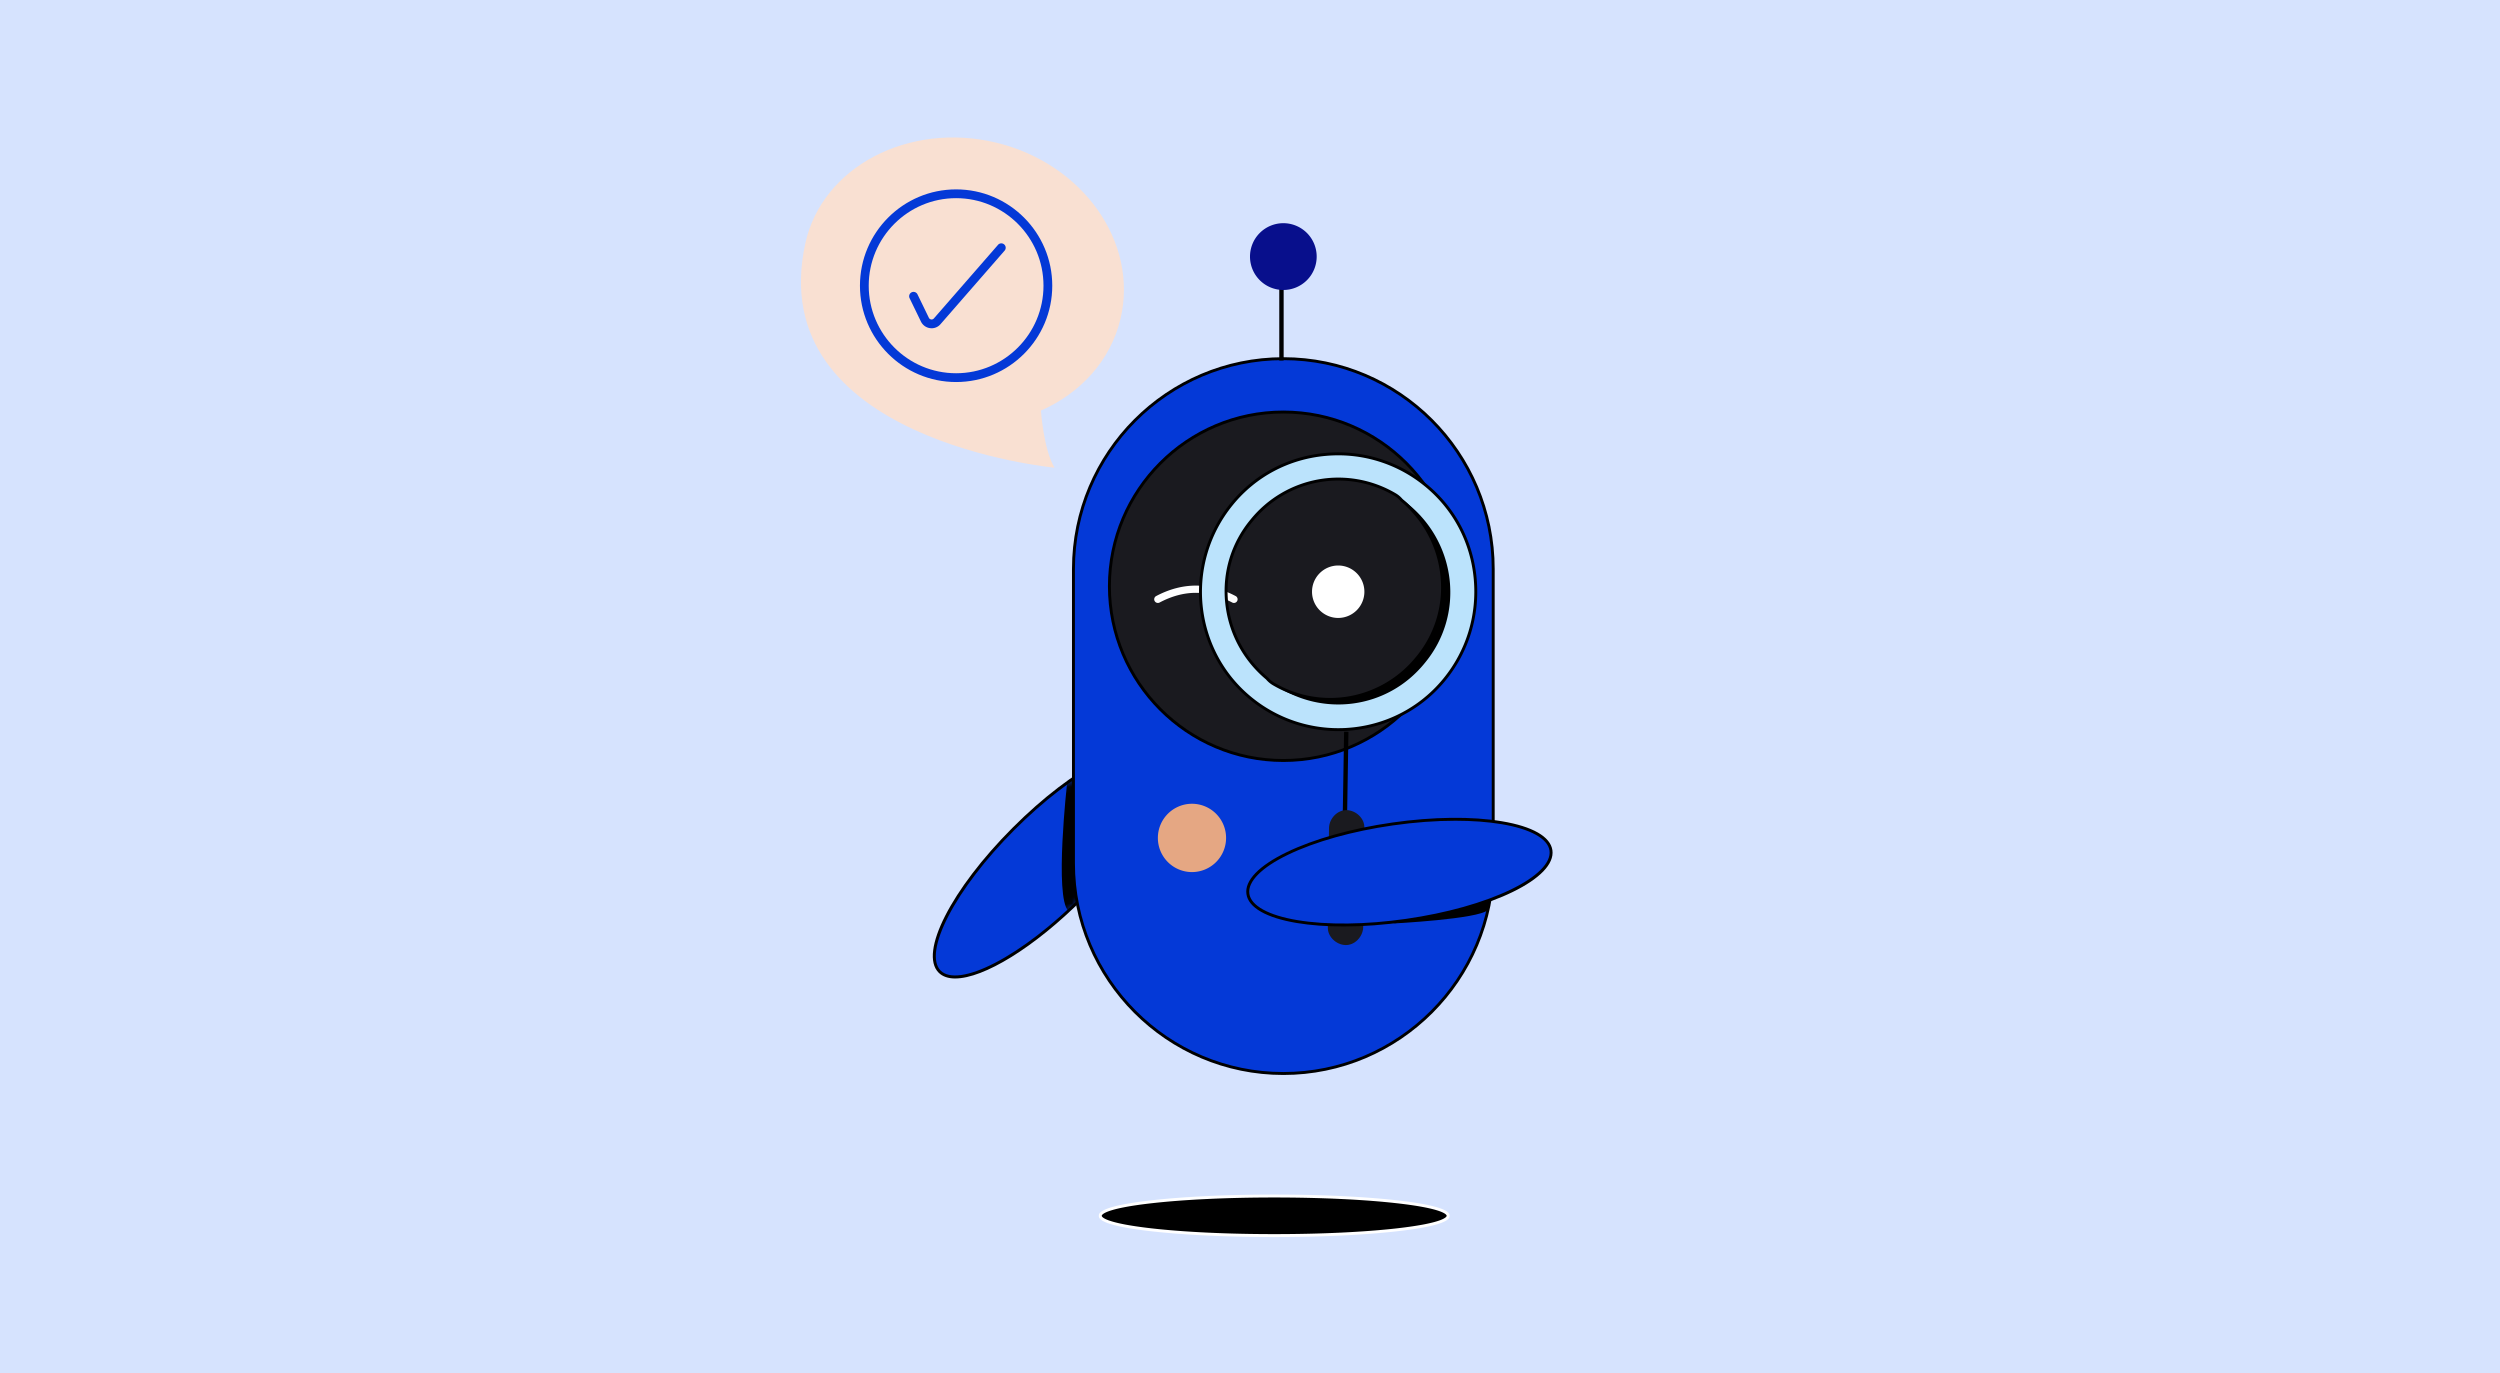
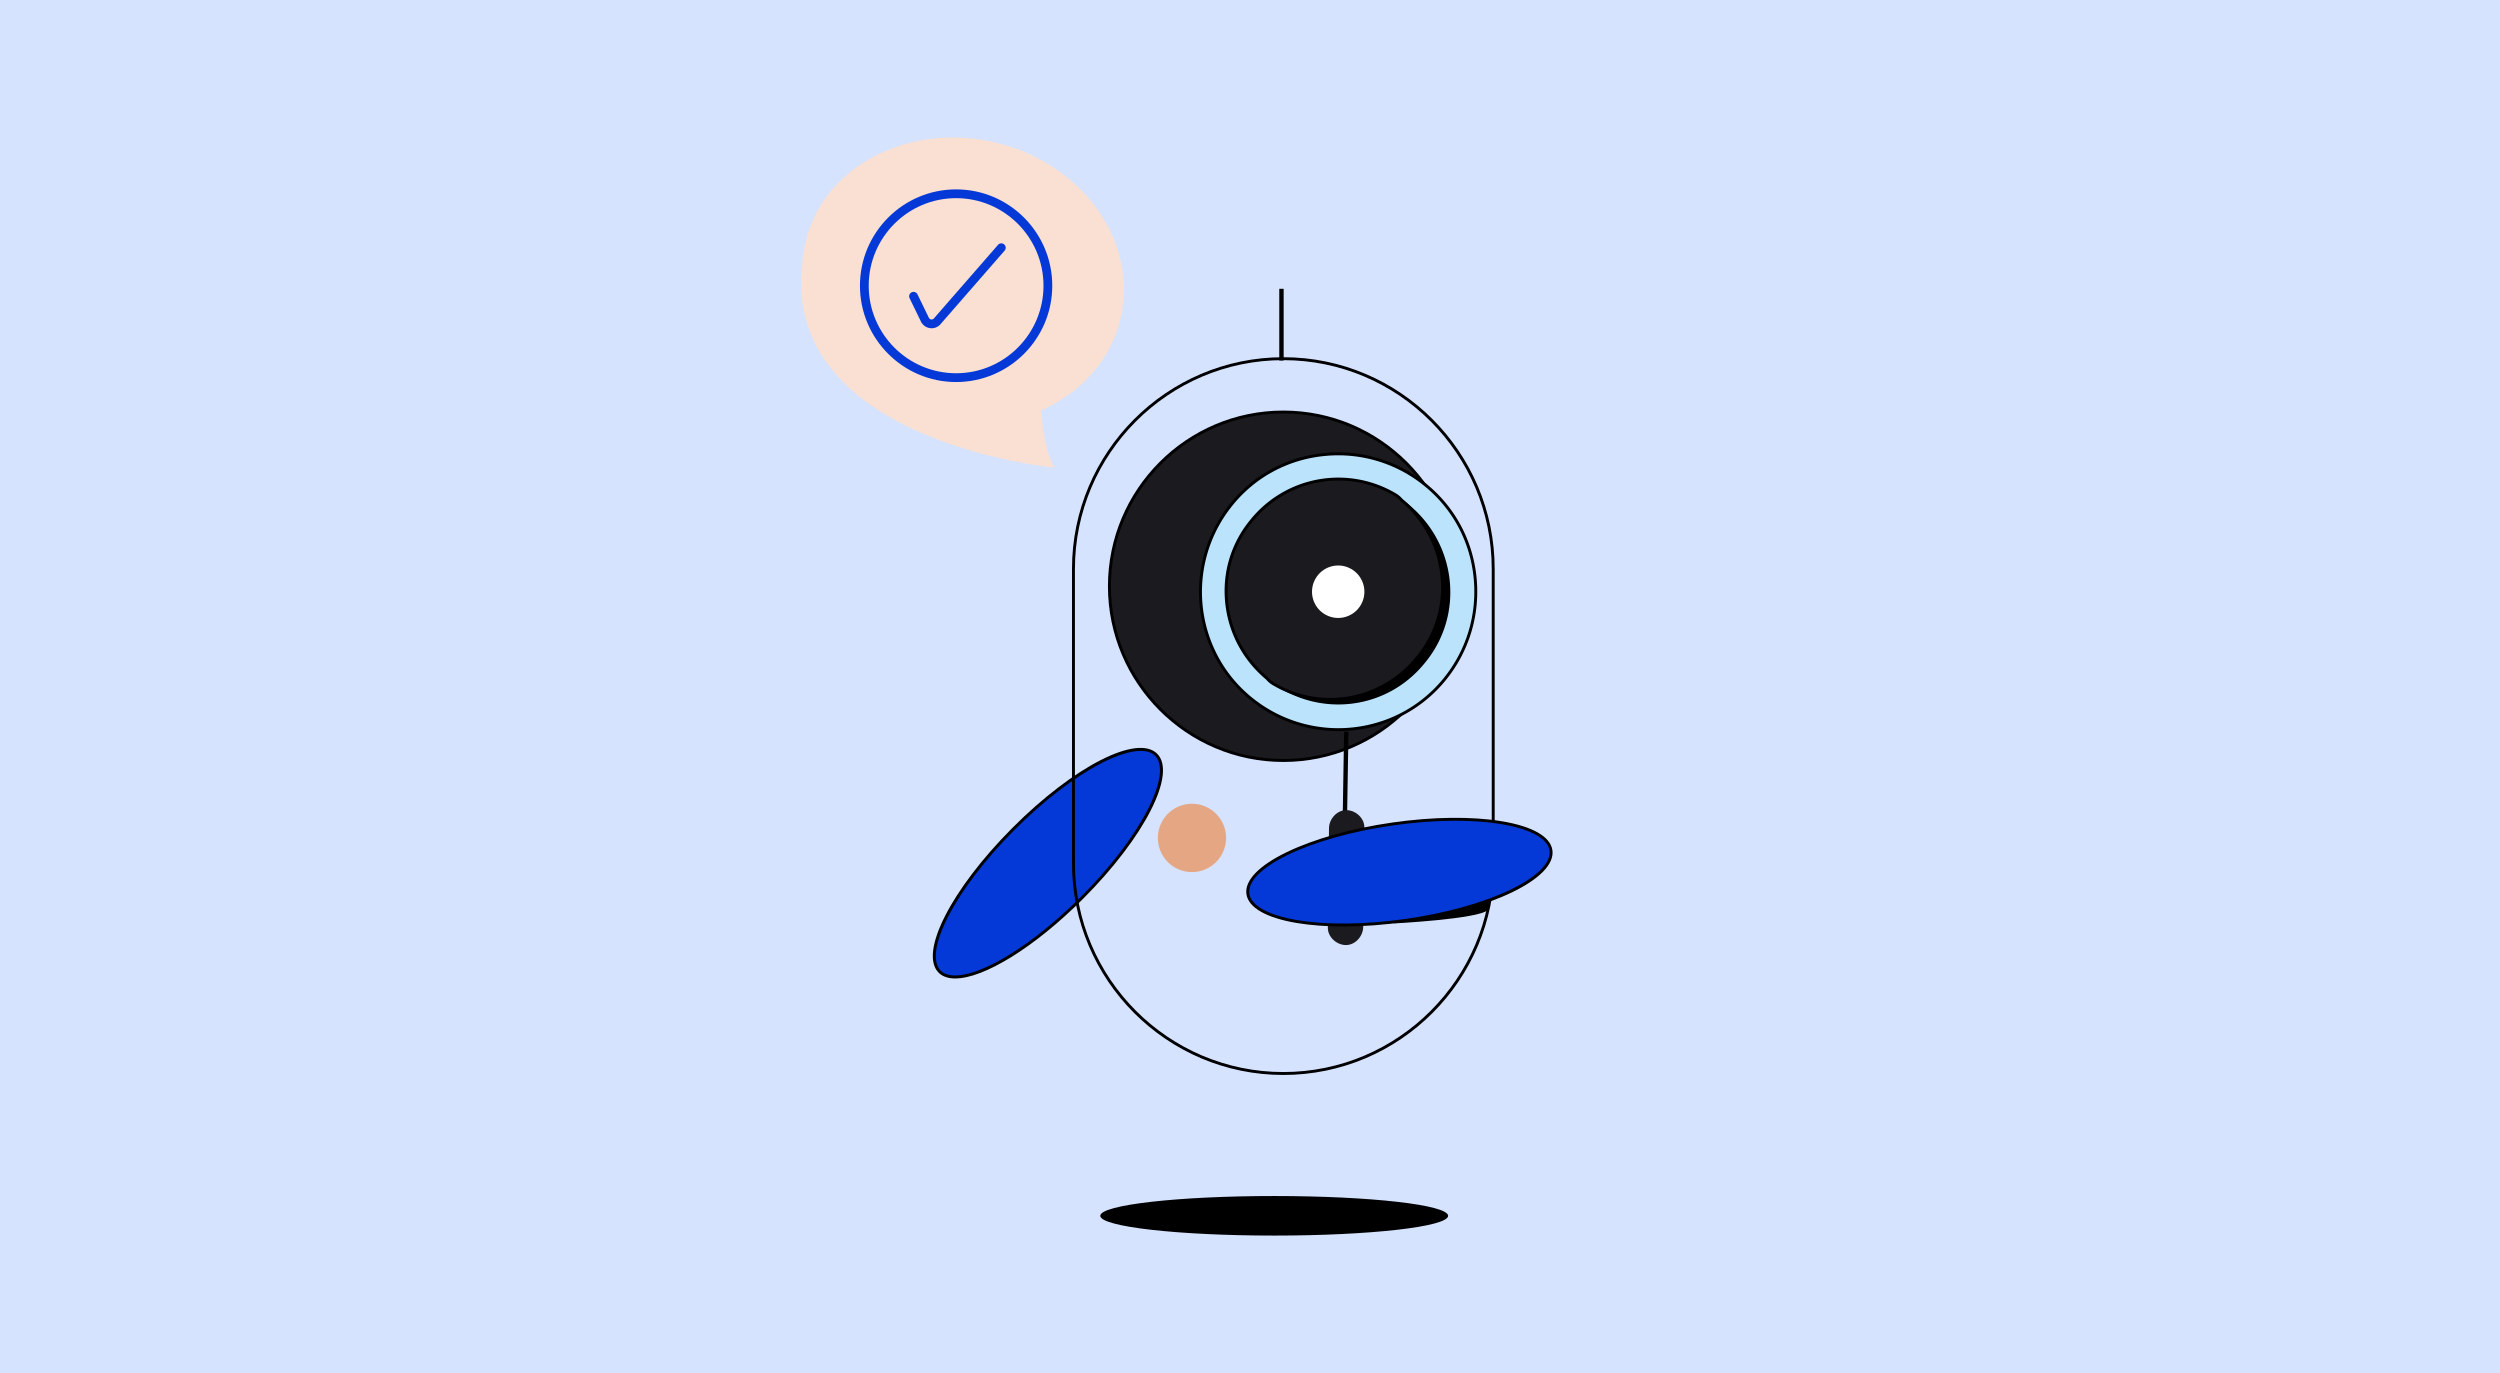
<svg xmlns="http://www.w3.org/2000/svg" fill="none" viewBox="0 0 386 212" width="386" height="212">
  <path fill="#D6E3FE" d="M0 0h386v212H0z" />
  <path fill="#0439D7" d="M167.096 138.59c9.231-9.247 14.34-19.121 11.411-22.055-2.928-2.933-12.785 2.184-22.016 11.431-9.23 9.247-14.339 19.121-11.411 22.055 2.929 2.934 12.786-2.184 22.016-11.431Z" />
  <mask id="a" width="36" height="36" x="144" y="115" maskUnits="userSpaceOnUse" style="mask-type:luminance">
-     <path fill="#fff" d="M167.096 138.59c9.231-9.247 14.34-19.121 11.411-22.055-2.928-2.933-12.785 2.184-22.016 11.431-9.23 9.247-14.339 19.121-11.411 22.055 2.929 2.934 12.786-2.184 22.016-11.431Z" />
-   </mask>
+     </mask>
  <g mask="url(#a)">
-     <path fill="#000" d="M164.764 120.866s-1.99 17.678.194 19.781l2.138-2.055-.337-19.306-1.995 1.582" />
-   </g>
+     </g>
  <path fill="#000" d="M147.489 151.079c-1.085 0-1.959-.289-2.566-.899-3.062-3.068 1.95-12.897 11.41-22.374 9.462-9.479 19.272-14.5 22.335-11.432 3.062 3.068-1.95 12.897-11.412 22.374-7.583 7.595-15.391 12.329-19.769 12.329l.002.002Zm28.635-35.139c-1.566 0-3.678.656-6.156 1.942-4.139 2.148-8.866 5.785-13.317 10.243-4.45 4.458-8.079 9.194-10.225 13.338-2.076 4.012-2.507 7.071-1.187 8.396 1.323 1.324 4.376.89 8.382-1.189 4.138-2.148 8.866-5.785 13.314-10.243 4.448-4.456 8.079-9.194 10.225-13.338 2.076-4.013 2.507-7.071 1.187-8.396-.503-.504-1.259-.755-2.225-.755l.002.002Z" />
-   <path fill="#0439D7" d="M230.551 87.843c0-17.93-14.508-32.463-32.405-32.463-17.897 0-32.405 14.534-32.405 32.462v45.444c0 17.929 14.508 32.463 32.405 32.463 17.897 0 32.405-14.534 32.405-32.463V87.842Z" />
  <path fill="#000" d="M198.147 165.975c-17.992 0-32.631-14.665-32.631-32.689V87.842c0-18.024 14.639-32.688 32.631-32.688 17.993 0 32.63 14.664 32.63 32.688v45.444c0 18.024-14.639 32.689-32.63 32.689Zm0-110.37c-17.744 0-32.18 14.462-32.18 32.238v45.443c0 17.775 14.436 32.237 32.18 32.237 17.745 0 32.178-14.462 32.178-32.237V87.842c0-17.775-14.436-32.236-32.178-32.236Z" />
  <path fill="#1A1A1F" d="M198.148 117.421c14.831 0 26.854-12.045 26.854-26.902 0-14.857-12.023-26.901-26.854-26.901-14.832 0-26.855 12.044-26.855 26.901s12.023 26.902 26.855 26.902Z" />
  <path fill="#000" d="M198.148 117.647c-14.933 0-27.081-12.169-27.081-27.128s12.148-27.128 27.081-27.128c14.932 0 27.08 12.17 27.08 27.128 0 14.959-12.148 27.128-27.08 27.128Zm0-53.803c-14.685 0-26.629 11.965-26.629 26.675s11.944 26.676 26.629 26.676c14.684 0 26.628-11.966 26.628-26.676 0-14.71-11.944-26.675-26.628-26.675ZM198.197 44.594h-.677V55.67h.677V44.594Z" />
-   <path fill="#080F8C" d="M198.147 44.773a5.152 5.152 0 0 0 5.148-5.157 5.152 5.152 0 0 0-5.148-5.156A5.152 5.152 0 0 0 193 39.616a5.152 5.152 0 0 0 5.147 5.157Z" />
  <path fill="#F9E0D2" d="M124.347 37.55c2.616-11.857 16.023-18.763 29.448-15.528 13.425 3.235 22.029 15.422 19.202 27.236-1.548 6.456-6.195 11.455-12.279 14.136 0 0 .42 6.063 2.101 8.816 0-.013-45.192-4.175-38.472-34.66Z" />
  <path fill="#E5A783" d="M184.041 134.649a5.27 5.27 0 0 0 5.265-5.274 5.27 5.27 0 0 0-5.265-5.274 5.27 5.27 0 0 0-5.265 5.274 5.27 5.27 0 0 0 5.265 5.274Z" />
  <path fill="#fff" d="M206.619 95.411a4.046 4.046 0 0 0 4.042-4.049 4.046 4.046 0 0 0-4.042-4.048 4.046 4.046 0 0 0-4.042 4.048 4.046 4.046 0 0 0 4.042 4.05Z" />
  <path fill="#000" d="M196.737 190.774c14.831 0 26.854-1.367 26.854-3.054 0-1.687-12.023-3.054-26.854-3.054s-26.855 1.367-26.855 3.054c0 1.687 12.024 3.054 26.855 3.054Z" />
-   <path fill="#fff" d="M196.737 191c-7.181 0-13.935-.319-19.015-.895-8.065-.918-8.065-2.021-8.065-2.385 0-.364 0-1.467 8.065-2.385 5.08-.579 11.834-.895 19.015-.895 7.181 0 13.935.318 19.015.895 8.065.918 8.065 2.021 8.065 2.385 0 .364 0 1.467-8.065 2.385-5.08.578-11.834.895-19.015.895Zm0-6.108c-7.165 0-13.899.316-18.963.893-7.449.847-7.666 1.826-7.666 1.935 0 .108.214 1.087 7.666 1.935 5.064.576 11.798.893 18.963.893 7.165 0 13.899-.317 18.963-.893 7.449-.848 7.666-1.827 7.666-1.935 0-.109-.215-1.088-7.666-1.935-5.064-.577-11.798-.893-18.963-.893ZM190.522 93.096a.55.55 0 0 1-.262-.065c-3.777-1.994-7.449-1.997-11.22 0a.564.564 0 1 1-.528-1c4.069-2.152 8.196-2.152 12.272 0a.565.565 0 0 1-.262 1.065Z" />
  <path fill="#BBE3FC" d="M220.161 74.939c-9.056-7.44-22.521-6.224-29.946 2.848-7.424 9.072-6.213 22.561 2.844 29.999 9.056 7.437 22.521 6.223 29.946-2.849 7.424-9.072 6.221-22.56-2.844-29.998Zm-1.401 26.675c-5.351 6.588-14.687 8.304-22.023 4.047a3.937 3.937 0 0 1-1.113-.918c-7.338-6.135-8.489-17.043-2.362-24.395 5.348-6.594 14.691-8.312 22.029-4.05.425.232.802.544 1.113.917 7.339 6.135 8.496 17.043 2.365 24.395l-.009.004Z" />
  <path fill="#000" d="M206.64 112.881a21.558 21.558 0 0 1-13.723-4.921c-9.131-7.499-10.419-21.099-2.875-30.317 3.622-4.427 8.778-7.162 14.515-7.698a21.5 21.5 0 0 1 15.749 4.817c4.423 3.629 7.151 8.792 7.686 14.54.533 5.732-1.175 11.333-4.811 15.778-4.209 5.143-10.342 7.801-16.541 7.801Zm-.028-42.579c-.668 0-1.34.032-2.013.095-5.616.527-10.662 3.201-14.208 7.535-7.386 9.026-6.124 22.339 2.812 29.68a21.12 21.12 0 0 0 13.437 4.819c6.068 0 12.073-2.602 16.191-7.636 3.561-4.349 5.233-9.836 4.712-15.447-.523-5.627-3.195-10.681-7.524-14.233a21.026 21.026 0 0 0-13.407-4.813Zm-1.225 37.911a17.47 17.47 0 0 1-8.763-2.358 4.168 4.168 0 0 1-1.16-.952c-3.597-3.013-5.833-7.231-6.296-11.88-.465-4.676.928-9.23 3.92-12.82a17.47 17.47 0 0 1 10.401-6.173 17.456 17.456 0 0 1 11.915 2.073c.441.242.833.563 1.16.952 3.6 3.015 5.836 7.231 6.299 11.88.467 4.677-.925 9.23-3.92 12.819l-.038.041a17.482 17.482 0 0 1-10.37 6.133 17.422 17.422 0 0 1-3.148.287v-.002Zm1.253-34.018a17.017 17.017 0 0 0-13.202 6.298c-2.916 3.5-4.272 7.935-3.818 12.488.451 4.535 2.635 8.651 6.151 11.59l.03.027c.295.353.647.642 1.049.866a17.007 17.007 0 0 0 11.606 2.019 17.029 17.029 0 0 0 10.133-6.011l.04-.043c2.896-3.49 4.241-7.91 3.787-12.45-.451-4.534-2.638-8.65-6.154-11.59l-.029-.03a3.623 3.623 0 0 0-1.047-.863 17.012 17.012 0 0 0-8.544-2.301h-.002Z" />
  <path fill="#000" d="M219.976 102.383c-5.784 7.144-15.873 8.378-23.244 3.285a17.37 17.37 0 0 0 22.032-4.051c6.125-7.352 5.071-18.411-2.365-24.395-.451-.29-.659-.63-1.112-.918a15.325 15.325 0 0 1 2.322 1.684c7.343 6.129 8.494 17.037 2.367 24.395ZM207.527 112.976l-.53 32.675.677.011.529-32.675-.676-.011Z" />
  <path fill="#1A1A1F" d="m210.658 127.845-.182 15.372c-.064 1.442-1.323 2.765-2.763 2.699-1.439-.065-2.76-1.327-2.694-2.769l.18-15.361c.066-1.443 1.325-2.765 2.765-2.699 1.44.054 2.76 1.315 2.694 2.758Z" />
  <path fill="#000" d="M215.098 142.586s13.199-.678 14.607-2.077l.359-1.583-14.966 3.66Z" />
  <path fill="#0439D7" d="M217.133 142.094c12.923-1.854 22.922-6.686 22.335-10.793-.587-4.107-11.539-5.933-24.461-4.079-12.922 1.854-22.922 6.686-22.335 10.793.588 4.107 11.539 5.933 24.461 4.079Z" />
  <path fill="#000" d="M207.418 143.047c-2.611 0-5.039-.178-7.179-.533-4.725-.789-7.492-2.374-7.79-4.467-.3-2.091 1.912-4.393 6.227-6.477 4.238-2.048 10.026-3.671 16.3-4.571 6.271-.9 12.283-.97 16.925-.194 4.725.789 7.492 2.373 7.79 4.467.614 4.295-9.282 9.148-22.526 11.05-3.383.486-6.692.728-9.747.728v-.003Zm17.304-16.326c-3.035 0-6.321.242-9.683.726-6.229.893-11.97 2.502-16.167 4.53-4.062 1.962-6.242 4.153-5.976 6.007.264 1.853 2.97 3.341 7.418 4.084 4.597.767 10.559.697 16.787-.196 6.229-.893 11.97-2.503 16.167-4.531 4.062-1.962 6.242-4.152 5.976-6.006-.264-1.854-2.97-3.341-7.418-4.085-2.114-.353-4.518-.529-7.104-.529Z" />
  <path fill="#0439D7" d="M147.623 58.986c-8.188 0-14.847-6.672-14.847-14.873 0-8.202 6.659-14.873 14.847-14.873 8.187 0 14.846 6.671 14.846 14.873 0 8.201-6.659 14.873-14.846 14.873Zm0-28.39c-7.441 0-13.493 6.063-13.493 13.517 0 7.453 6.052 13.516 13.493 13.516 7.44 0 13.492-6.063 13.492-13.516 0-7.454-6.052-13.517-13.492-13.517Z" />
  <path fill="#0439D7" d="M143.834 50.682c-.443 0-.863-.158-1.199-.452a1.85 1.85 0 0 1-.438-.572l-1.755-3.617a.68.68 0 0 1 .313-.906.676.676 0 0 1 .905.314l1.756 3.617a.475.475 0 0 0 .451.262.472.472 0 0 0 .321-.158l9.929-11.392a.678.678 0 0 1 1.02.89l-9.929 11.392a1.802 1.802 0 0 1-1.25.62c-.041.002-.082.004-.122.004l-.002-.002Z" />
</svg>